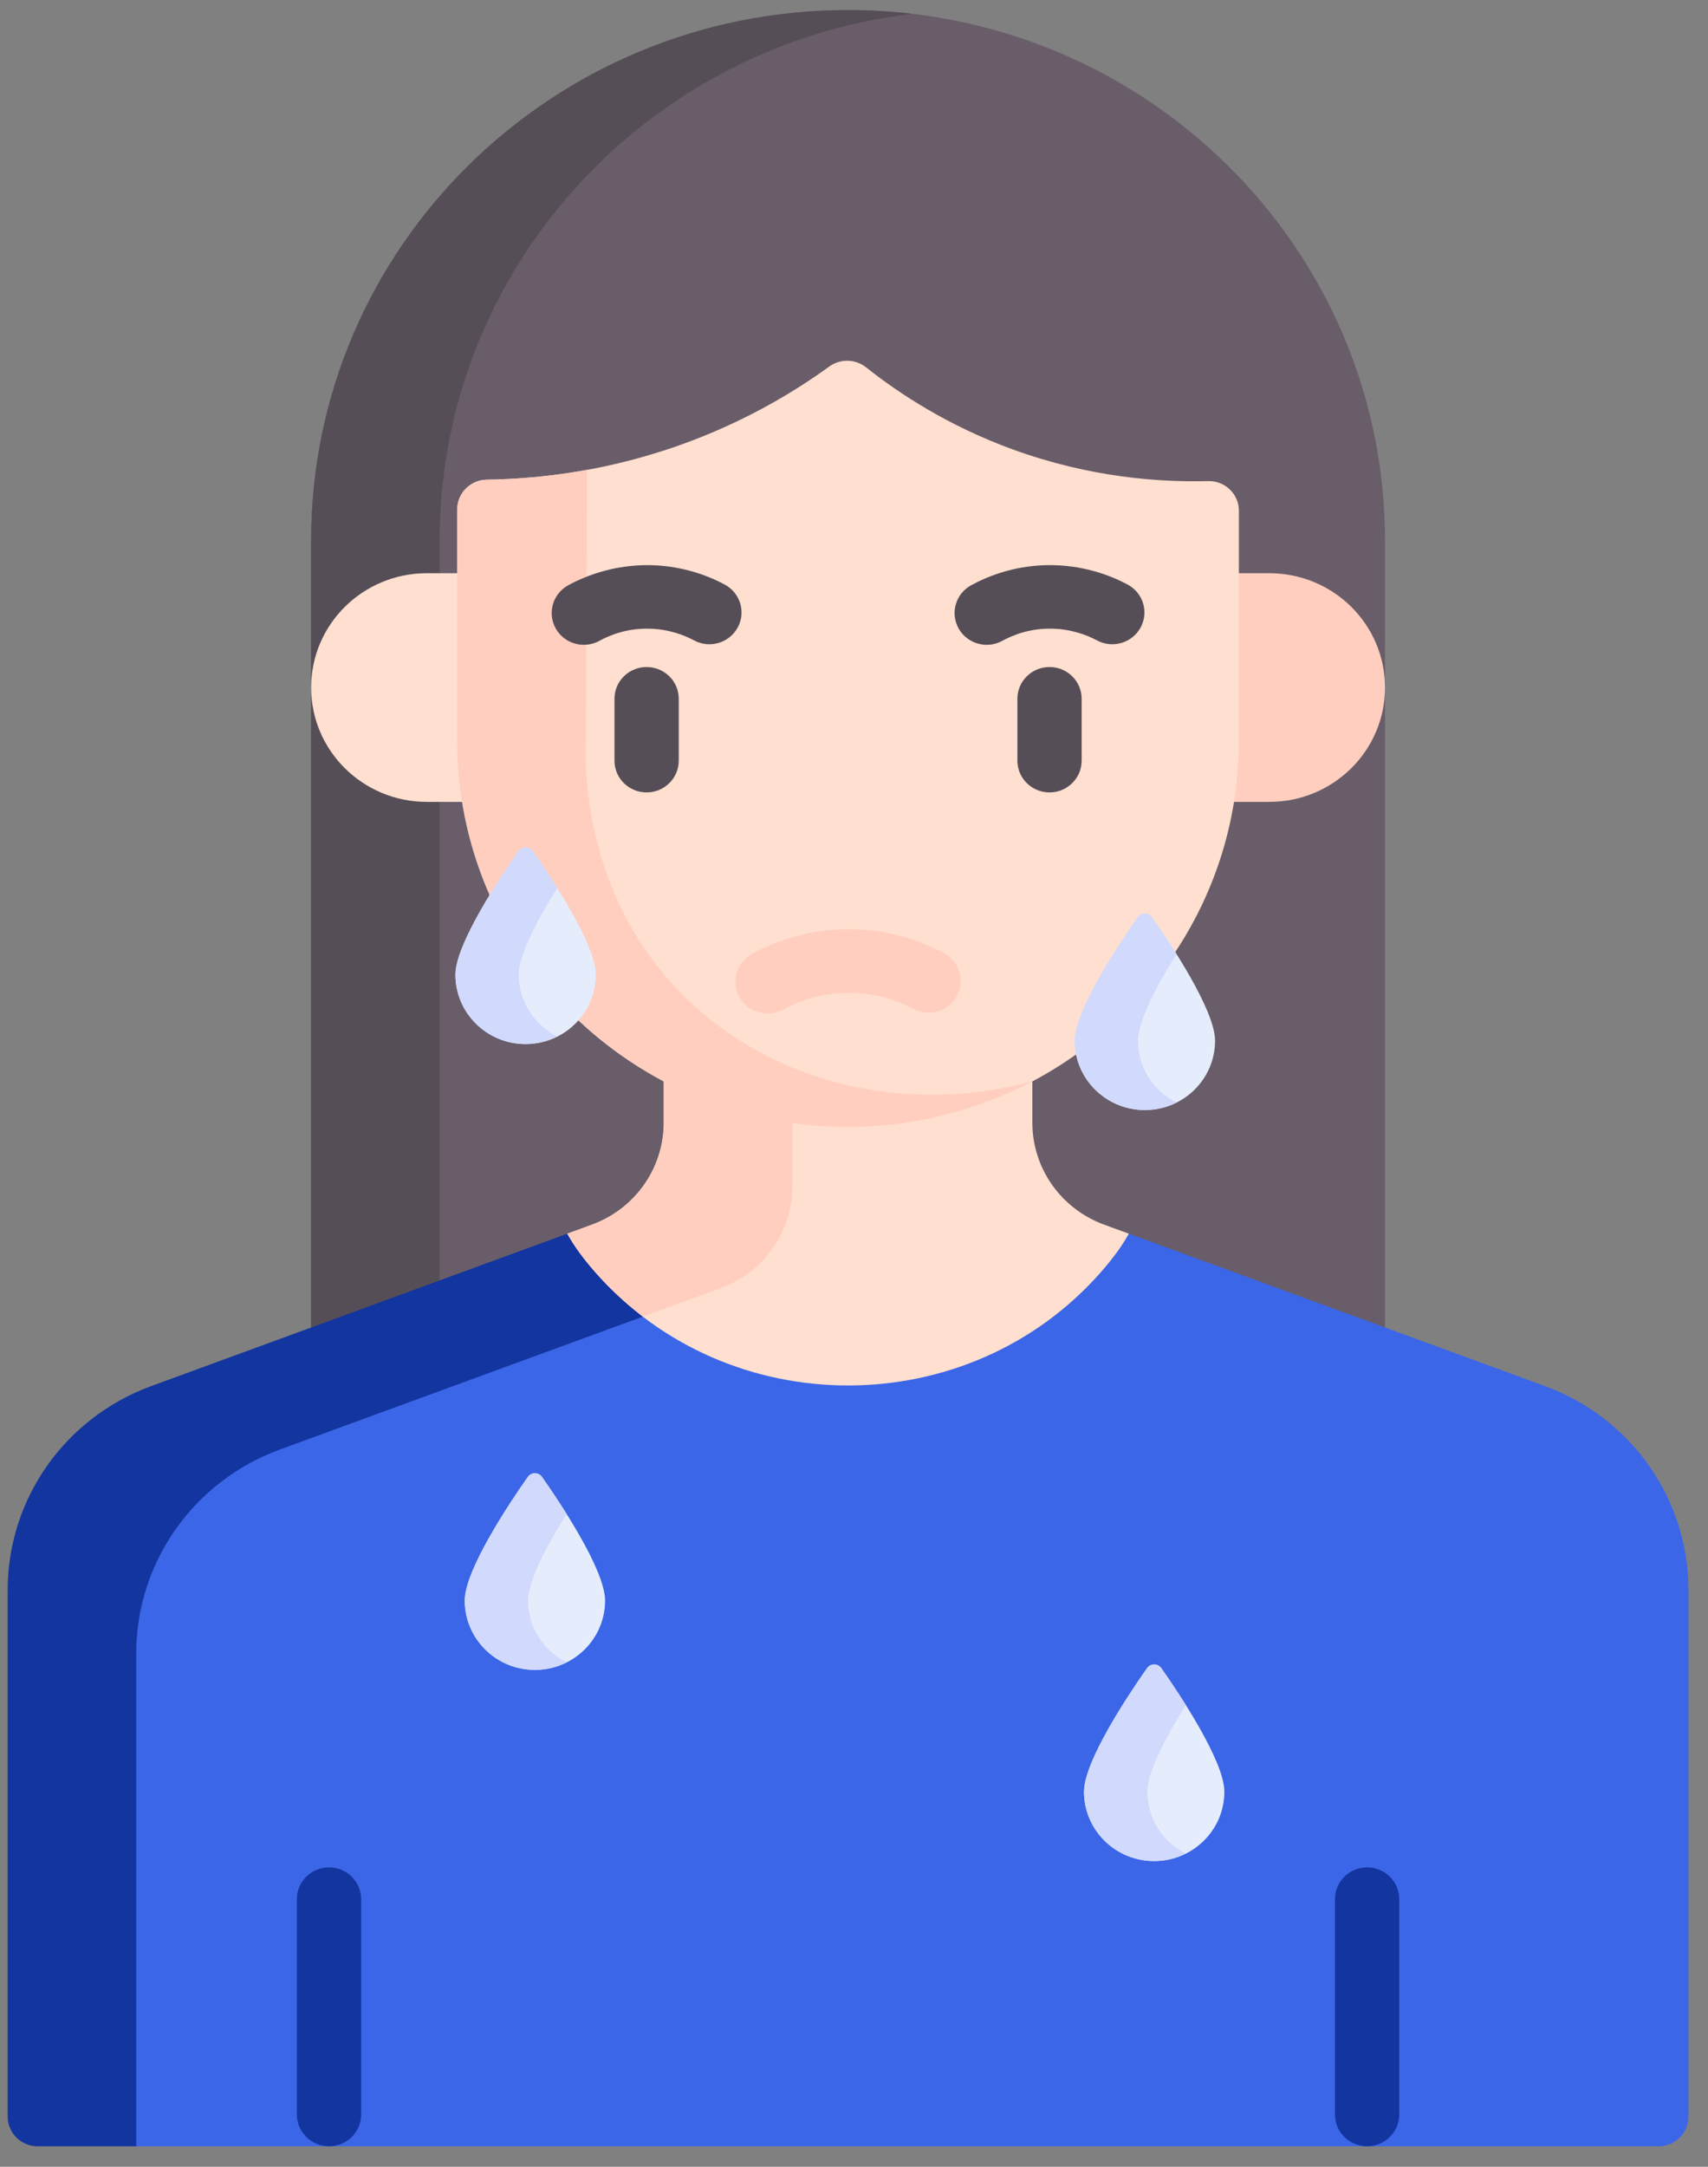
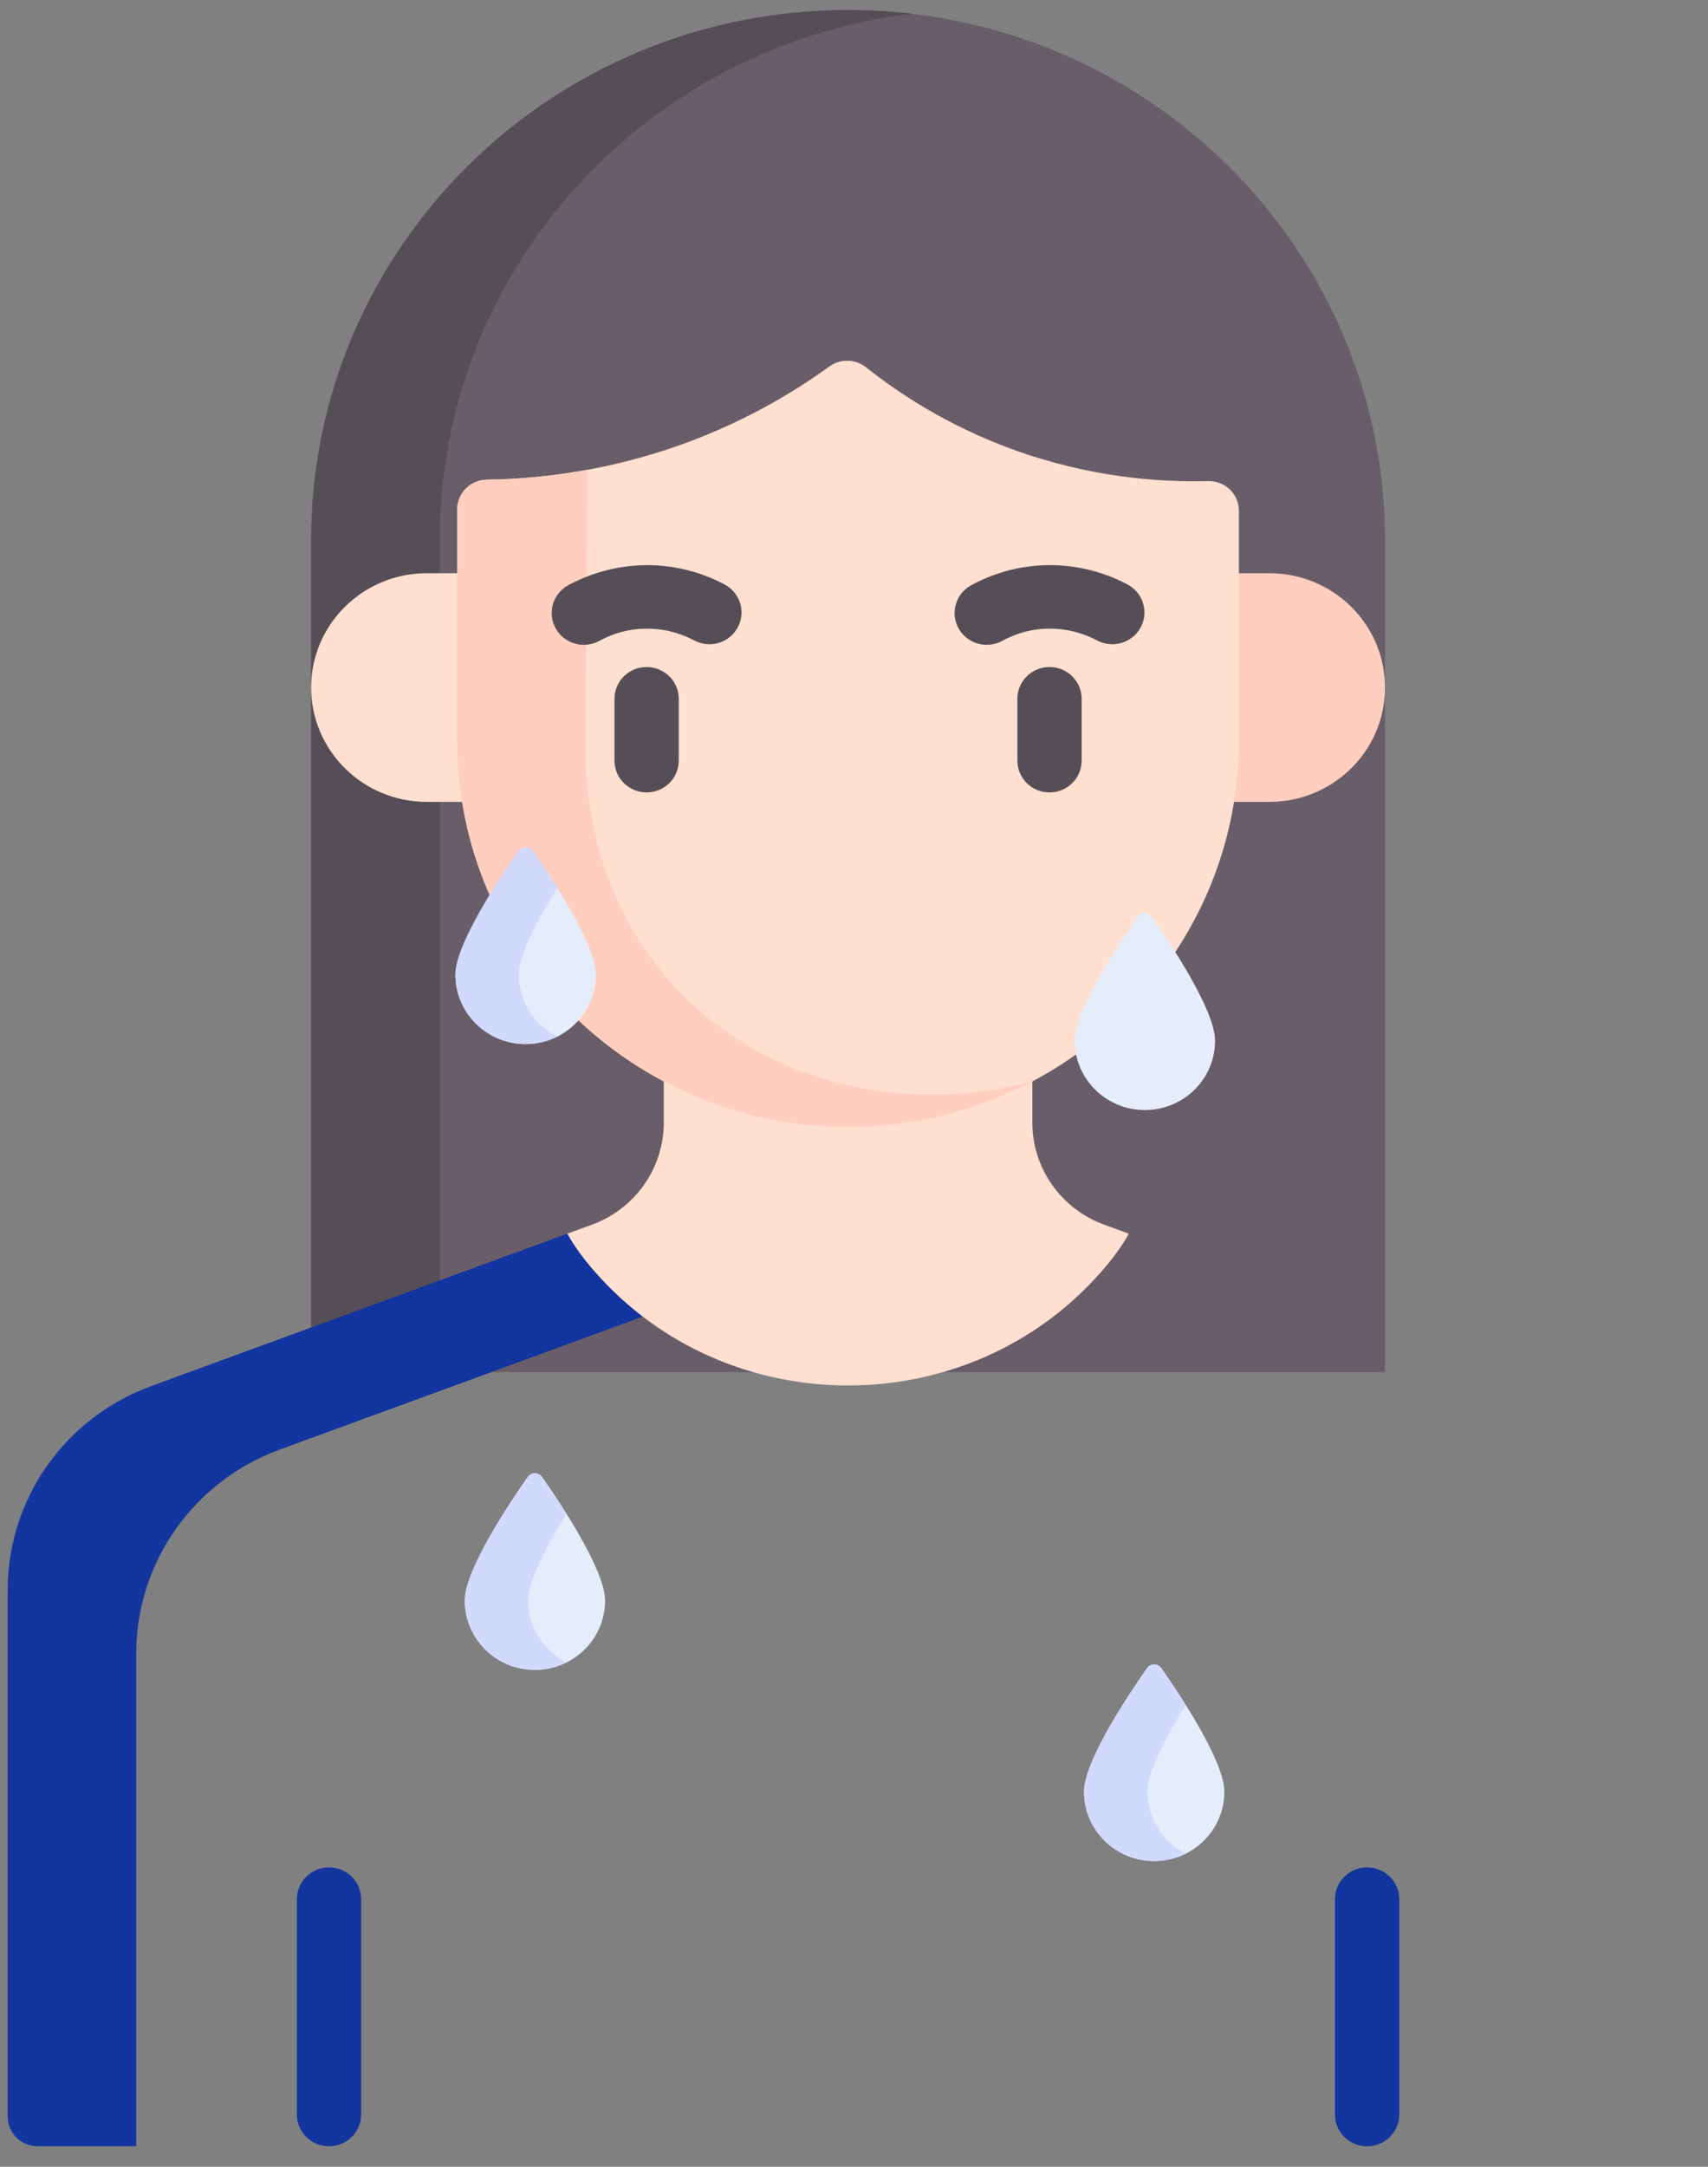
<svg xmlns="http://www.w3.org/2000/svg" width="56" height="71" viewBox="0 0 56 71" fill="none">
  <rect x="0" y="0" width="56" height="71" fill="#808080" stroke="none" />
  <g clip-path="url(#clip0_58_1653)">
    <path d="M10.201 44.963H45.41V17.716C45.41 8.114 37.528 0.329 27.805 0.329C18.083 0.329 10.201 8.114 10.201 17.716V44.963Z" fill="#695D69" />
    <path d="M27.805 0.329C28.519 0.329 29.222 0.372 29.913 0.454C21.183 1.482 14.415 8.818 14.415 17.716V44.963H10.201V17.716C10.201 8.114 18.083 0.329 27.805 0.329Z" fill="#564E57" />
-     <path d="M1.366 67.442L1.446 52.012C1.446 49.033 2.008 47.653 4.837 46.618L19.528 41.161C20.943 40.644 22.791 38.993 22.791 37.503L22.666 31.156H33.848L32.979 36.928C32.979 38.418 34.05 40.077 35.464 40.594L37.011 40.425L50.653 45.419C53.482 46.454 55.359 49.119 55.359 52.099V69.358C55.359 69.894 54.919 70.329 54.376 70.329H4.466L1.727 69.462C1.184 69.462 1.366 67.979 1.366 67.442Z" fill="#3B66E8" />
    <path d="M4.958 45.419L18.6 40.425L19.838 40.593C21.252 40.075 22.594 38.236 22.594 36.746L21.763 31.156H33.848V33.237H25.978V38.87C25.978 40.359 25.039 41.692 23.625 42.21L9.172 47.5C6.344 48.535 4.466 51.2 4.466 54.18V70.329H1.235C0.692 70.329 0.252 69.894 0.252 69.358V52.099C0.252 49.119 2.129 46.454 4.958 45.419Z" fill="#12359F" />
    <path d="M37.011 40.425C36.789 40.828 36.479 41.248 36.106 41.673C31.753 46.641 23.858 46.641 19.504 41.673C19.131 41.247 18.821 40.828 18.6 40.425L19.41 40.129C20.824 39.611 21.763 38.278 21.763 36.789V31.156H33.848V36.789C33.848 38.278 34.786 39.611 36.201 40.129L37.011 40.425Z" fill="#FFDFCF" />
-     <path d="M25.977 38.87C25.977 40.36 25.039 41.692 23.624 42.21L21.079 43.142C20.517 42.712 19.988 42.225 19.504 41.673C19.131 41.247 18.821 40.828 18.6 40.425L19.41 40.129C20.824 39.611 21.763 38.278 21.763 36.789V31.156H33.848V33.237H25.977L25.977 38.87Z" fill="#FFCEBF" />
    <path d="M41.617 26.276H38.418V18.783H41.617C43.712 18.783 45.41 20.46 45.41 22.529C45.41 24.598 43.712 26.276 41.617 26.276Z" fill="#FFCEBF" />
    <path d="M13.994 26.276H17.193V18.783H13.994C11.899 18.783 10.201 20.46 10.201 22.529C10.201 24.598 11.899 26.276 13.994 26.276Z" fill="#FFDFCF" />
    <path d="M14.992 16.689V24.273C14.992 29.078 17.703 33.258 21.698 35.401C23.513 36.375 24.975 36.292 27.186 36.292L27.61 36.485C29.796 36.485 32.048 36.388 33.848 35.436C37.878 33.303 40.619 29.104 40.619 24.273V16.735C40.619 16.19 40.165 15.75 39.613 15.765C38.015 15.806 35.726 15.647 33.187 14.72C31.085 13.952 29.491 12.905 28.395 12.036C28.045 11.759 27.552 11.748 27.19 12.01C26.078 12.814 24.59 13.712 22.721 14.426C20.085 15.433 17.691 15.693 15.962 15.719C15.424 15.726 14.992 16.158 14.992 16.689Z" fill="#FFDFCF" />
    <path d="M19.206 24.273C19.176 25.116 19.12 29.242 22.281 32.498C25.162 35.465 29.614 36.575 33.848 35.435C32.579 36.087 30.896 36.716 28.871 36.885C28.503 36.915 28.147 36.929 27.805 36.928C20.728 36.928 14.991 31.262 14.991 24.273V16.689C14.991 16.158 15.424 15.726 15.962 15.718C16.888 15.704 18.005 15.624 19.247 15.397L19.206 24.273Z" fill="#FFCEBF" />
    <path d="M32.352 21.129C32.524 21.129 32.699 21.087 32.86 21C33.208 20.81 33.77 20.584 34.486 20.6C35.136 20.611 35.651 20.816 35.968 20.985C36.48 21.259 37.119 21.07 37.396 20.564C37.673 20.059 37.482 19.427 36.97 19.154C36.22 18.754 35.374 18.534 34.524 18.519C33.343 18.497 32.415 18.865 31.842 19.177C31.333 19.455 31.148 20.088 31.429 20.591C31.621 20.935 31.981 21.129 32.352 21.129Z" fill="#564E57" />
    <path d="M19.142 21.129C19.315 21.129 19.489 21.087 19.65 21C19.998 20.81 20.559 20.584 21.276 20.6C21.926 20.611 22.441 20.816 22.758 20.985C23.27 21.259 23.909 21.07 24.186 20.564C24.463 20.059 24.272 19.428 23.76 19.154C23.01 18.754 22.164 18.534 21.314 18.519C20.137 18.501 19.205 18.865 18.632 19.177C18.123 19.455 17.938 20.088 18.219 20.591C18.411 20.935 18.771 21.129 19.142 21.129Z" fill="#564E57" />
-     <path d="M25.168 33.21C25.341 33.21 25.515 33.168 25.677 33.08C26.153 32.82 26.924 32.509 27.908 32.531C28.8 32.547 29.506 32.828 29.942 33.06C30.454 33.334 31.093 33.145 31.37 32.64C31.647 32.134 31.456 31.503 30.944 31.23C30.024 30.738 28.987 30.469 27.946 30.45C26.499 30.426 25.36 30.875 24.659 31.258C24.149 31.536 23.964 32.169 24.245 32.672C24.437 33.015 24.797 33.21 25.168 33.21Z" fill="#FFCEBF" />
    <path d="M34.41 25.966C34.992 25.966 35.464 25.5 35.464 24.926V22.897C35.464 22.322 34.992 21.857 34.41 21.857C33.828 21.857 33.357 22.322 33.357 22.897V24.926C33.357 25.5 33.828 25.966 34.41 25.966Z" fill="#564E57" />
    <path d="M21.2 25.966C21.782 25.966 22.254 25.5 22.254 24.926V22.897C22.254 22.322 21.782 21.857 21.2 21.857C20.618 21.857 20.147 22.322 20.147 22.897V24.926C20.147 25.5 20.618 25.966 21.2 25.966Z" fill="#564E57" />
    <path d="M44.823 70.329C45.405 70.329 45.877 69.863 45.877 69.288V62.231C45.877 61.656 45.405 61.19 44.823 61.19C44.241 61.19 43.769 61.656 43.769 62.231V69.288C43.769 69.863 44.241 70.329 44.823 70.329Z" fill="#12359F" />
    <path d="M10.788 70.329C11.37 70.329 11.841 69.863 11.841 69.288V62.231C11.841 61.656 11.37 61.19 10.788 61.19C10.206 61.19 9.734 61.656 9.734 62.231V69.288C9.734 69.863 10.206 70.329 10.788 70.329Z" fill="#12359F" />
    <path d="M14.932 31.939C14.932 33.194 15.963 34.212 17.233 34.212C18.504 34.212 19.534 33.194 19.534 31.939C19.534 30.931 18.051 28.721 17.466 27.889C17.353 27.728 17.113 27.728 17 27.889C16.415 28.721 14.932 30.931 14.932 31.939Z" fill="#E5EDFC" />
    <path d="M17 27.889C17.113 27.728 17.353 27.728 17.466 27.889C17.663 28.169 17.962 28.606 18.271 29.1C17.661 30.073 17.009 31.271 17.009 31.939C17.009 32.825 17.523 33.59 18.271 33.965C17.959 34.121 17.607 34.212 17.233 34.212C15.963 34.212 14.932 33.194 14.932 31.939C14.932 30.931 16.415 28.721 17 27.889Z" fill="#D1D9FC" />
    <path d="M35.236 34.102C35.236 35.357 36.266 36.374 37.537 36.374C38.808 36.374 39.838 35.357 39.838 34.102C39.838 33.094 38.355 30.884 37.77 30.051C37.657 29.89 37.417 29.89 37.304 30.051C36.719 30.884 35.236 33.094 35.236 34.102Z" fill="#E5EDFC" />
-     <path d="M37.304 30.051C37.417 29.89 37.657 29.89 37.77 30.051C37.967 30.331 38.266 30.768 38.575 31.262C37.965 32.236 37.312 33.433 37.312 34.102C37.312 34.987 37.827 35.753 38.575 36.128C38.263 36.284 37.911 36.374 37.537 36.374C36.266 36.374 35.236 35.357 35.236 34.102C35.236 33.094 36.719 30.884 37.304 30.051Z" fill="#D1D9FC" />
    <path d="M15.238 52.447C15.238 53.702 16.268 54.719 17.538 54.719C18.809 54.719 19.839 53.702 19.839 52.447C19.839 51.439 18.356 49.229 17.771 48.397C17.659 48.236 17.418 48.236 17.305 48.397C16.72 49.229 15.238 51.439 15.238 52.447Z" fill="#E5EDFC" />
    <path d="M17.305 48.397C17.418 48.236 17.659 48.236 17.771 48.397C17.968 48.677 18.267 49.113 18.577 49.608C17.967 50.581 17.314 51.779 17.314 52.447C17.314 53.333 17.828 54.098 18.577 54.473C18.265 54.629 17.913 54.719 17.538 54.719C16.268 54.719 15.238 53.702 15.238 52.447C15.238 51.439 16.721 49.229 17.305 48.397Z" fill="#D1D9FC" />
    <path d="M35.541 58.711C35.541 59.966 36.571 60.983 37.842 60.983C39.113 60.983 40.143 59.966 40.143 58.711C40.143 57.703 38.66 55.493 38.075 54.661C37.962 54.5 37.722 54.5 37.609 54.661C37.024 55.493 35.541 57.703 35.541 58.711Z" fill="#E5EDFC" />
    <path d="M37.609 54.661C37.722 54.5 37.962 54.5 38.075 54.661C38.272 54.941 38.571 55.377 38.88 55.871C38.27 56.845 37.618 58.042 37.618 58.711C37.618 59.597 38.132 60.362 38.88 60.737C38.568 60.894 38.216 60.983 37.842 60.983C36.571 60.983 35.541 59.966 35.541 58.711C35.541 57.703 37.025 55.493 37.609 54.661Z" fill="#D1D9FC" />
  </g>
  <defs>
    <clipPath id="clip0_58_1653">
      <rect width="55.125" height="70" fill="white" transform="matrix(-1 0 0 1 55.359 0.329)" />
    </clipPath>
  </defs>
</svg>